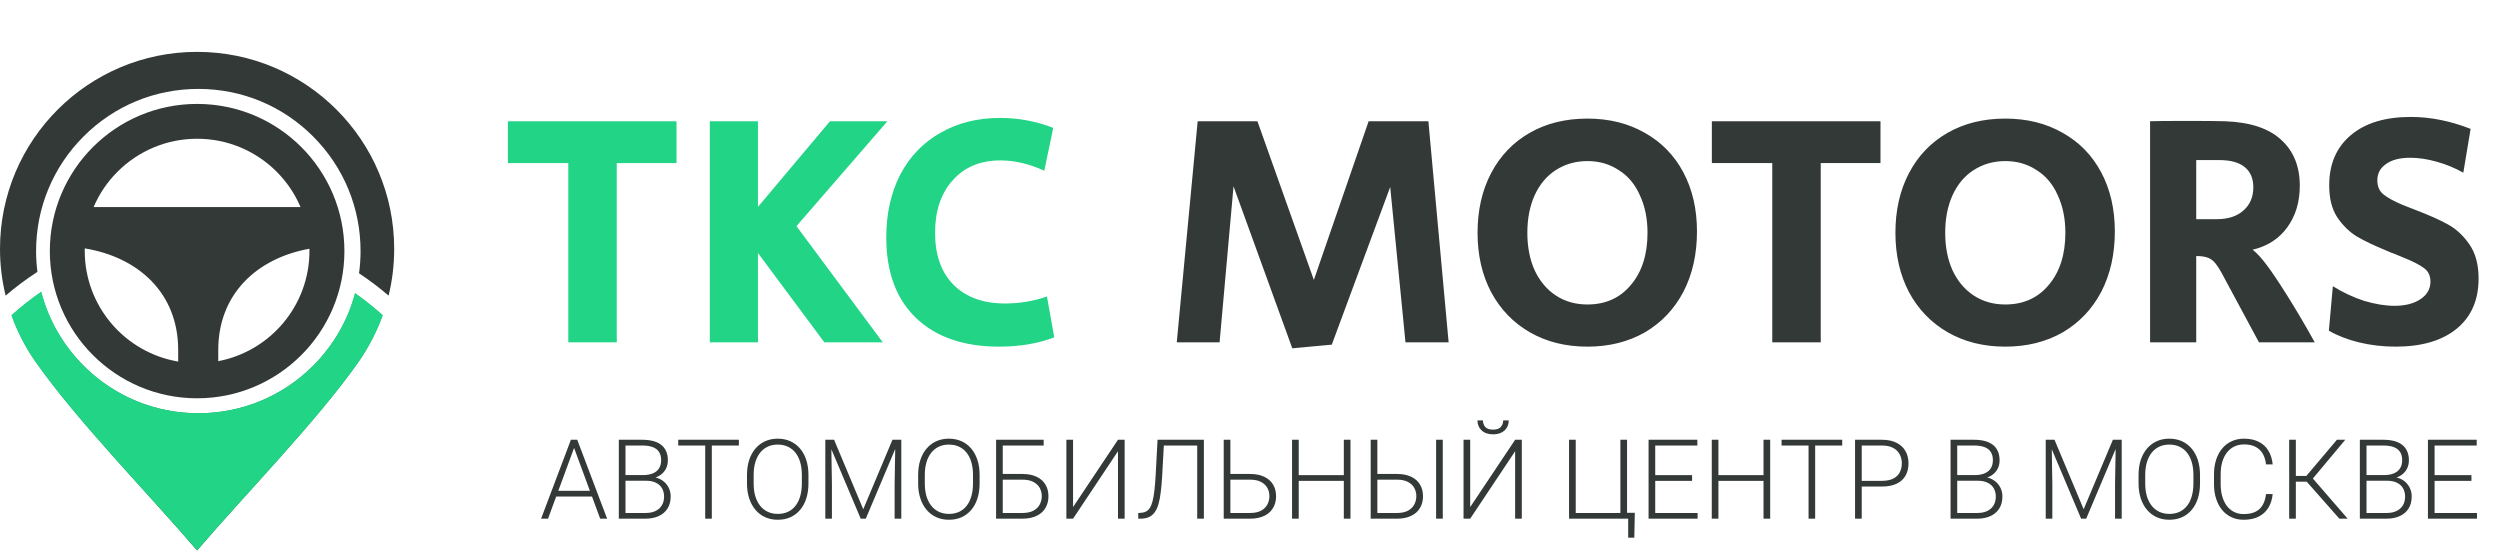
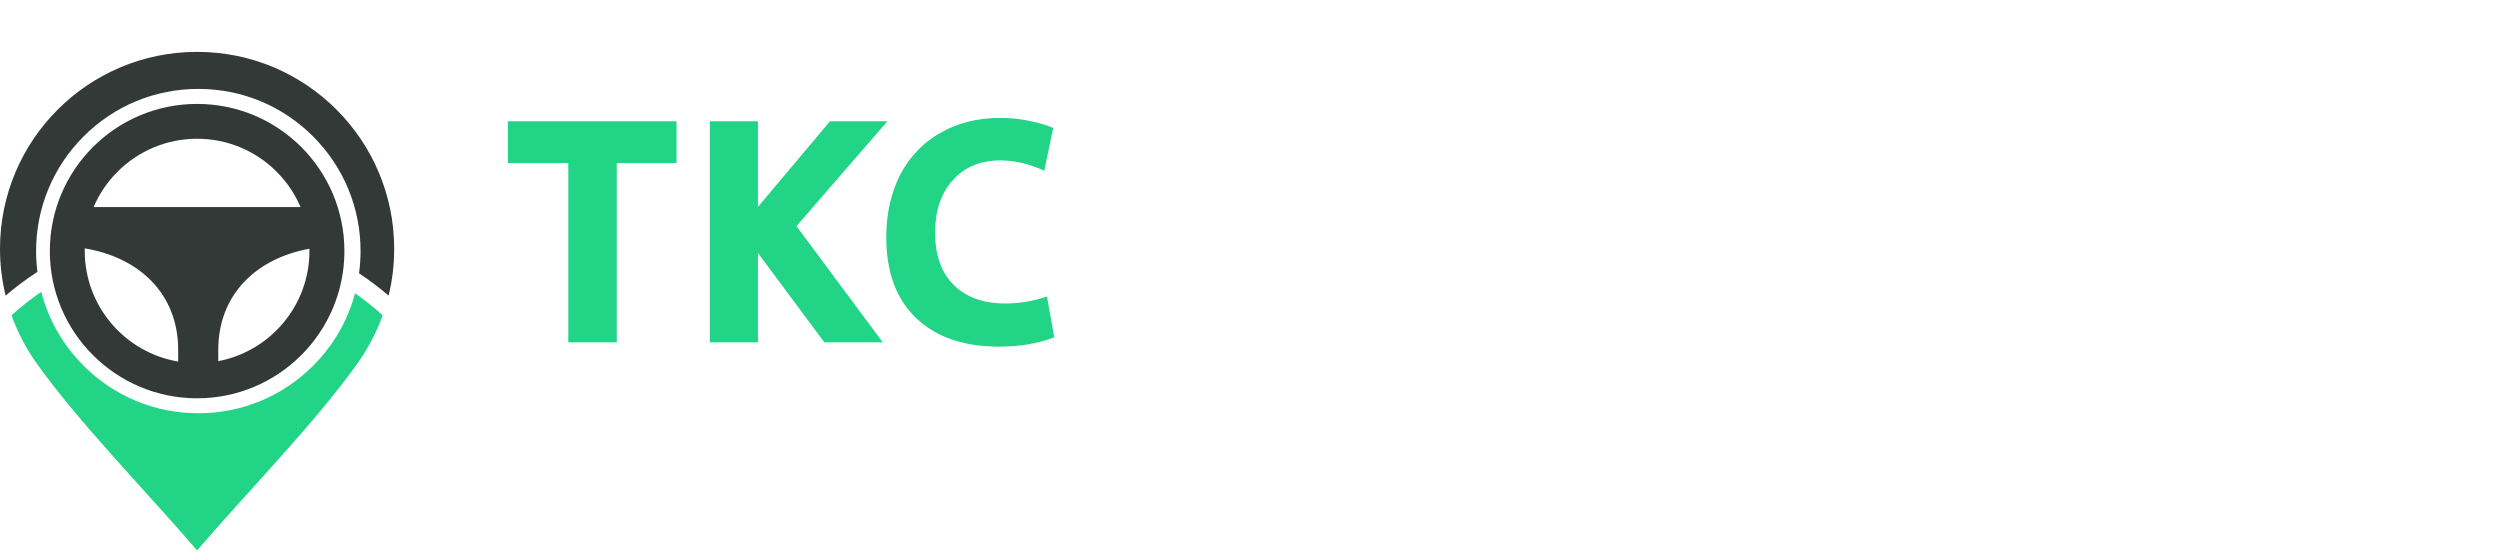
<svg xmlns="http://www.w3.org/2000/svg" width="241" height="54" viewBox="0 0 241 54" fill="none">
  <path d="M54.784 15.72H48.96V11.688H65.216V15.72H59.456V33H54.784V15.72ZM68.427 11.688H73.067V19.944L80.011 11.688H85.547L76.779 21.8L85.1 33H79.468L73.067 24.392V33H68.427V11.688ZM96.317 33.416C92.904 33.416 90.237 32.499 88.317 30.664C86.397 28.829 85.437 26.237 85.437 22.888C85.437 20.605 85.885 18.589 86.781 16.84C87.698 15.091 88.989 13.747 90.653 12.808C92.317 11.848 94.237 11.368 96.413 11.368C98.184 11.368 99.89 11.688 101.533 12.328L100.669 16.456C99.218 15.795 97.81 15.464 96.445 15.464C94.504 15.464 92.968 16.104 91.837 17.384C90.706 18.643 90.141 20.328 90.141 22.44C90.141 24.595 90.738 26.269 91.933 27.464C93.128 28.659 94.781 29.256 96.893 29.256C98.28 29.256 99.624 29.032 100.925 28.584L101.629 32.52C100.072 33.117 98.301 33.416 96.317 33.416Z" fill="#22D485" />
-   <path d="M118.912 17.96L117.568 33H113.44L115.456 11.688H121.216L126.656 26.984L131.936 11.688H137.696L139.648 33H135.488L134.016 18.024L128.384 33.224L124.576 33.576L118.912 17.96ZM153.028 33.416C150.938 33.416 149.092 32.957 147.492 32.04C145.892 31.123 144.644 29.832 143.748 28.168C142.874 26.504 142.436 24.595 142.436 22.44C142.436 20.264 142.874 18.344 143.748 16.68C144.623 15.016 145.86 13.725 147.46 12.808C149.06 11.891 150.916 11.432 153.028 11.432C155.119 11.432 156.964 11.891 158.564 12.808C160.164 13.704 161.402 14.973 162.276 16.616C163.151 18.259 163.588 20.157 163.588 22.312C163.588 24.509 163.151 26.451 162.276 28.136C161.402 29.8 160.164 31.101 158.564 32.04C156.964 32.957 155.119 33.416 153.028 33.416ZM153.028 29.352C154.778 29.352 156.175 28.723 157.22 27.464C158.287 26.205 158.82 24.531 158.82 22.44C158.82 21.075 158.575 19.869 158.084 18.824C157.615 17.757 156.932 16.947 156.036 16.392C155.162 15.816 154.159 15.528 153.028 15.528C151.898 15.528 150.884 15.816 149.988 16.392C149.114 16.947 148.431 17.757 147.94 18.824C147.471 19.869 147.236 21.075 147.236 22.44C147.236 23.805 147.471 25.011 147.94 26.056C148.431 27.101 149.114 27.912 149.988 28.488C150.863 29.064 151.876 29.352 153.028 29.352ZM170.847 15.72H165.023V11.688H181.279V15.72H175.519V33H170.847V15.72ZM193.31 33.416C191.219 33.416 189.374 32.957 187.774 32.04C186.174 31.123 184.926 29.832 184.03 28.168C183.155 26.504 182.718 24.595 182.718 22.44C182.718 20.264 183.155 18.344 184.03 16.68C184.904 15.016 186.142 13.725 187.742 12.808C189.342 11.891 191.198 11.432 193.31 11.432C195.4 11.432 197.246 11.891 198.846 12.808C200.446 13.704 201.683 14.973 202.558 16.616C203.432 18.259 203.87 20.157 203.87 22.312C203.87 24.509 203.432 26.451 202.558 28.136C201.683 29.8 200.446 31.101 198.846 32.04C197.246 32.957 195.4 33.416 193.31 33.416ZM193.31 29.352C195.059 29.352 196.456 28.723 197.502 27.464C198.568 26.205 199.102 24.531 199.102 22.44C199.102 21.075 198.856 19.869 198.366 18.824C197.896 17.757 197.214 16.947 196.318 16.392C195.443 15.816 194.44 15.528 193.31 15.528C192.179 15.528 191.166 15.816 190.27 16.392C189.395 16.947 188.712 17.757 188.222 18.824C187.752 19.869 187.518 21.075 187.518 22.44C187.518 23.805 187.752 25.011 188.222 26.056C188.712 27.101 189.395 27.912 190.27 28.488C191.144 29.064 192.158 29.352 193.31 29.352ZM207.268 11.688C207.908 11.667 209.103 11.656 210.852 11.656C212.623 11.656 213.828 11.667 214.468 11.688C216.9 11.773 218.714 12.371 219.908 13.48C221.103 14.568 221.7 16.04 221.7 17.896C221.7 19.475 221.295 20.819 220.484 21.928C219.695 23.016 218.586 23.731 217.156 24.072C217.604 24.435 218.063 24.936 218.532 25.576C219.002 26.195 219.652 27.165 220.484 28.488C221.359 29.875 222.244 31.379 223.14 33H217.764L214.148 26.28C213.764 25.576 213.412 25.139 213.092 24.968C212.794 24.776 212.335 24.68 211.716 24.68V33H207.268V11.688ZM213.7 21.128C214.788 21.128 215.642 20.851 216.26 20.296C216.9 19.741 217.22 18.995 217.22 18.056C217.22 17.203 216.943 16.552 216.388 16.104C215.834 15.656 215.023 15.432 213.956 15.432H211.716V21.128H213.7ZM230.935 33.416C229.697 33.416 228.513 33.277 227.383 33C226.273 32.723 225.313 32.349 224.503 31.88L224.887 27.592C225.847 28.189 226.849 28.659 227.895 29C228.961 29.32 229.943 29.48 230.839 29.48C231.863 29.48 232.695 29.267 233.335 28.84C233.975 28.413 234.295 27.848 234.295 27.144C234.295 26.568 234.081 26.131 233.655 25.832C233.228 25.512 232.556 25.171 231.639 24.808L230.871 24.488C230.764 24.445 230.647 24.403 230.519 24.36C230.391 24.296 230.241 24.232 230.071 24.168C228.876 23.677 227.916 23.219 227.191 22.792C226.465 22.344 225.836 21.725 225.303 20.936C224.791 20.147 224.535 19.123 224.535 17.864C224.535 15.816 225.228 14.205 226.615 13.032C228.001 11.859 229.932 11.272 232.407 11.272C234.284 11.272 236.204 11.656 238.167 12.424L237.463 16.648C236.673 16.2 235.82 15.848 234.903 15.592C234.007 15.336 233.153 15.208 232.343 15.208C231.34 15.208 230.561 15.411 230.007 15.816C229.452 16.2 229.175 16.723 229.175 17.384C229.175 17.96 229.367 18.408 229.751 18.728C230.135 19.048 230.753 19.389 231.607 19.752L232.919 20.264C234.156 20.733 235.18 21.192 235.991 21.64C236.801 22.088 237.495 22.739 238.071 23.592C238.647 24.424 238.935 25.512 238.935 26.856C238.935 28.925 238.231 30.536 236.823 31.688C235.415 32.84 233.452 33.416 230.935 33.416Z" fill="#323936" />
-   <path d="M55.464 42.847L52.831 50H52.162L55.035 42.393H55.501L55.464 42.847ZM57.857 50L55.218 42.847L55.182 42.393H55.647L58.526 50H57.857ZM57.387 47.315V47.868H53.348V47.315H57.387ZM62.272 46.343H60.13L60.119 45.799H61.963C62.34 45.799 62.66 45.745 62.925 45.638C63.189 45.529 63.39 45.369 63.526 45.157C63.665 44.941 63.734 44.676 63.734 44.363C63.734 44.042 63.667 43.778 63.531 43.569C63.395 43.356 63.191 43.199 62.919 43.098C62.648 42.997 62.306 42.947 61.895 42.947H60.297V50H59.654V42.393H61.895C62.282 42.393 62.629 42.431 62.935 42.508C63.242 42.584 63.503 42.705 63.719 42.868C63.935 43.032 64.099 43.239 64.21 43.49C64.325 43.737 64.382 44.033 64.382 44.378C64.382 44.692 64.313 44.976 64.173 45.23C64.034 45.481 63.837 45.686 63.583 45.846C63.332 46.003 63.031 46.101 62.679 46.139L62.272 46.343ZM62.225 50H59.926L60.255 49.451H62.225C62.601 49.451 62.921 49.389 63.186 49.263C63.454 49.135 63.66 48.952 63.802 48.715C63.945 48.478 64.017 48.196 64.017 47.868C64.017 47.579 63.954 47.32 63.828 47.09C63.703 46.86 63.512 46.679 63.254 46.547C62.996 46.411 62.669 46.343 62.272 46.343H60.939L60.95 45.799H62.836L62.951 45.993C63.292 46.028 63.59 46.134 63.844 46.311C64.102 46.486 64.3 46.707 64.44 46.975C64.583 47.243 64.654 47.538 64.654 47.858C64.654 48.318 64.551 48.708 64.346 49.028C64.144 49.345 63.86 49.587 63.494 49.754C63.132 49.918 62.709 50 62.225 50ZM68.62 42.393V50H67.982V42.393H68.62ZM71.227 42.393V42.947H65.38V42.393H71.227ZM77.935 45.789V46.604C77.935 47.137 77.865 47.619 77.726 48.051C77.59 48.48 77.392 48.847 77.13 49.154C76.873 49.46 76.563 49.695 76.2 49.859C75.838 50.023 75.431 50.105 74.978 50.105C74.535 50.105 74.131 50.023 73.766 49.859C73.403 49.695 73.092 49.46 72.831 49.154C72.569 48.847 72.367 48.48 72.225 48.051C72.082 47.619 72.01 47.137 72.01 46.604V45.789C72.01 45.256 72.08 44.775 72.219 44.347C72.362 43.915 72.564 43.546 72.825 43.239C73.087 42.933 73.398 42.698 73.76 42.534C74.123 42.37 74.525 42.288 74.967 42.288C75.42 42.288 75.828 42.37 76.19 42.534C76.552 42.698 76.864 42.933 77.125 43.239C77.386 43.546 77.587 43.915 77.726 44.347C77.865 44.775 77.935 45.256 77.935 45.789ZM77.298 46.604V45.779C77.298 45.329 77.245 44.925 77.141 44.566C77.04 44.208 76.888 43.901 76.686 43.647C76.488 43.393 76.244 43.198 75.955 43.062C75.666 42.926 75.337 42.858 74.967 42.858C74.609 42.858 74.286 42.926 74.001 43.062C73.715 43.198 73.471 43.393 73.269 43.647C73.071 43.901 72.918 44.208 72.81 44.566C72.705 44.925 72.653 45.329 72.653 45.779V46.604C72.653 47.057 72.705 47.464 72.81 47.827C72.918 48.185 73.073 48.494 73.275 48.751C73.477 49.006 73.72 49.201 74.006 49.337C74.295 49.472 74.619 49.54 74.978 49.54C75.35 49.54 75.68 49.472 75.965 49.337C76.251 49.201 76.493 49.006 76.692 48.751C76.89 48.494 77.04 48.185 77.141 47.827C77.245 47.464 77.298 47.057 77.298 46.604ZM79.758 42.393H80.406L83.217 49.091L86.033 42.393H86.676L83.463 50H82.972L79.758 42.393ZM79.56 42.393H80.129L80.197 46.677V50H79.56V42.393ZM86.315 42.393H86.885V50H86.242V46.677L86.315 42.393ZM94.434 45.789V46.604C94.434 47.137 94.365 47.619 94.225 48.051C94.09 48.48 93.891 48.847 93.63 49.154C93.372 49.46 93.062 49.695 92.7 49.859C92.338 50.023 91.93 50.105 91.477 50.105C91.035 50.105 90.631 50.023 90.265 49.859C89.903 49.695 89.591 49.46 89.33 49.154C89.069 48.847 88.867 48.48 88.724 48.051C88.581 47.619 88.51 47.137 88.51 46.604V45.789C88.51 45.256 88.579 44.775 88.719 44.347C88.861 43.915 89.063 43.546 89.325 43.239C89.586 42.933 89.898 42.698 90.26 42.534C90.622 42.37 91.024 42.288 91.467 42.288C91.919 42.288 92.327 42.37 92.689 42.534C93.052 42.698 93.363 42.933 93.624 43.239C93.886 43.546 94.086 43.915 94.225 44.347C94.365 44.775 94.434 45.256 94.434 45.789ZM93.797 46.604V45.779C93.797 45.329 93.745 44.925 93.64 44.566C93.539 44.208 93.388 43.901 93.186 43.647C92.987 43.393 92.743 43.198 92.454 43.062C92.165 42.926 91.836 42.858 91.467 42.858C91.108 42.858 90.786 42.926 90.5 43.062C90.215 43.198 89.971 43.393 89.769 43.647C89.57 43.901 89.417 44.208 89.309 44.566C89.204 44.925 89.152 45.329 89.152 45.779V46.604C89.152 47.057 89.204 47.464 89.309 47.827C89.417 48.185 89.572 48.494 89.774 48.751C89.976 49.006 90.22 49.201 90.505 49.337C90.794 49.472 91.118 49.54 91.477 49.54C91.85 49.54 92.179 49.472 92.465 49.337C92.75 49.201 92.992 49.006 93.191 48.751C93.389 48.494 93.539 48.185 93.64 47.827C93.745 47.464 93.797 47.057 93.797 46.604ZM100.61 42.393V42.947H96.665V50H96.023V42.393H100.61ZM96.441 45.69H98.546C99.096 45.69 99.558 45.78 99.931 45.961C100.307 46.139 100.591 46.39 100.782 46.714C100.974 47.034 101.07 47.409 101.07 47.837C101.07 48.154 101.016 48.445 100.908 48.709C100.8 48.974 100.639 49.204 100.427 49.399C100.214 49.591 99.951 49.739 99.638 49.843C99.325 49.948 98.96 50 98.546 50H96.023V42.393H96.665V49.451H98.546C98.992 49.451 99.352 49.377 99.627 49.227C99.903 49.074 100.105 48.873 100.234 48.626C100.362 48.379 100.427 48.112 100.427 47.827C100.427 47.544 100.362 47.283 100.234 47.043C100.105 46.803 99.903 46.609 99.627 46.463C99.352 46.313 98.992 46.238 98.546 46.238H96.441V45.69ZM103.442 48.882L107.773 42.393H108.415V50H107.773V43.501L103.442 50H102.799V42.393H103.442V48.882ZM115.542 42.393V42.947H111.817V42.393H115.542ZM116.054 42.393V50H115.411V42.393H116.054ZM111.587 42.393H112.224L112.031 45.909C111.996 46.491 111.951 47.005 111.895 47.45C111.843 47.896 111.77 48.281 111.675 48.605C111.581 48.925 111.458 49.188 111.305 49.394C111.155 49.599 110.968 49.753 110.746 49.854C110.526 49.951 110.26 50 109.946 50H109.727V49.451L109.92 49.441C110.126 49.434 110.303 49.394 110.453 49.321C110.606 49.248 110.735 49.131 110.84 48.971C110.948 48.807 111.036 48.588 111.106 48.312C111.179 48.037 111.238 47.696 111.284 47.288C111.332 46.881 111.372 46.395 111.404 45.831L111.587 42.393ZM118.384 45.69H120.489C121.04 45.69 121.501 45.78 121.874 45.961C122.25 46.139 122.534 46.39 122.726 46.714C122.917 47.034 123.013 47.409 123.013 47.837C123.013 48.154 122.959 48.445 122.851 48.709C122.743 48.974 122.583 49.204 122.37 49.399C122.158 49.591 121.895 49.739 121.581 49.843C121.268 49.948 120.904 50 120.489 50H117.966V42.393H118.609V49.451H120.489C120.935 49.451 121.296 49.377 121.571 49.227C121.846 49.074 122.048 48.873 122.177 48.626C122.306 48.379 122.37 48.112 122.37 47.827C122.37 47.544 122.306 47.283 122.177 47.043C122.048 46.803 121.846 46.609 121.571 46.463C121.296 46.313 120.935 46.238 120.489 46.238H118.384V45.69ZM129.669 45.805V46.353H125.045V45.805H129.669ZM125.197 42.393V50H124.554V42.393H125.197ZM130.186 42.393V50H129.544V42.393H130.186ZM132.548 45.69H134.659C135.209 45.69 135.67 45.78 136.043 45.961C136.419 46.139 136.701 46.39 136.889 46.714C137.081 47.034 137.177 47.409 137.177 47.837C137.177 48.154 137.123 48.445 137.015 48.709C136.907 48.974 136.747 49.204 136.534 49.399C136.322 49.591 136.059 49.739 135.745 49.843C135.432 49.948 135.07 50 134.659 50H132.135V42.393H132.778V49.451H134.659C135.101 49.451 135.46 49.377 135.735 49.227C136.01 49.074 136.212 48.873 136.341 48.626C136.47 48.379 136.534 48.112 136.534 47.827C136.534 47.544 136.47 47.283 136.341 47.043C136.212 46.803 136.01 46.609 135.735 46.463C135.46 46.313 135.101 46.238 134.659 46.238H132.548V45.69ZM139.084 42.393V50H138.441V42.393H139.084ZM141.727 48.882L146.059 42.393H146.701V50H146.059V43.501L141.727 50H141.085V42.393H141.727V48.882ZM144.909 40.528H145.442C145.442 40.789 145.381 41.021 145.259 41.223C145.141 41.425 144.968 41.583 144.742 41.698C144.516 41.813 144.247 41.87 143.937 41.87C143.471 41.87 143.102 41.745 142.83 41.494C142.562 41.244 142.428 40.921 142.428 40.528H142.955C142.955 40.768 143.028 40.977 143.175 41.155C143.324 41.329 143.579 41.416 143.937 41.416C144.286 41.416 144.535 41.327 144.685 41.15C144.834 40.972 144.909 40.765 144.909 40.528ZM157.595 49.436L157.548 51.834H156.957V50H156.21V49.436H157.595ZM151.257 50V42.393H151.9V49.451H156.205V42.393H156.847V50H151.257ZM163.65 49.451V50H159.371V49.451H163.65ZM159.564 42.393V50H158.922V42.393H159.564ZM163.117 45.805V46.353H159.371V45.805H163.117ZM163.624 42.393V42.947H159.371V42.393H163.624ZM170.128 45.805V46.353H165.505V45.805H170.128ZM165.656 42.393V50H165.014V42.393H165.656ZM170.646 42.393V50H170.003V42.393H170.646ZM174.982 42.393V50H174.345V42.393H174.982ZM177.589 42.393V42.947H171.743V42.393H177.589ZM181.414 46.902H179.245V46.353H181.414C181.866 46.353 182.234 46.28 182.516 46.134C182.802 45.984 183.009 45.782 183.138 45.528C183.27 45.273 183.336 44.988 183.336 44.671C183.336 44.361 183.27 44.075 183.138 43.814C183.009 43.553 182.802 43.344 182.516 43.187C182.234 43.027 181.866 42.947 181.414 42.947H179.47V50H178.827V42.393H181.414C181.971 42.393 182.439 42.489 182.819 42.68C183.202 42.872 183.491 43.138 183.686 43.48C183.881 43.821 183.979 44.215 183.979 44.66C183.979 45.127 183.881 45.529 183.686 45.867C183.491 46.202 183.204 46.458 182.824 46.635C182.445 46.813 181.974 46.902 181.414 46.902ZM190.651 46.343H188.509L188.498 45.799H190.342C190.719 45.799 191.039 45.745 191.304 45.638C191.568 45.529 191.769 45.369 191.905 45.157C192.044 44.941 192.114 44.676 192.114 44.363C192.114 44.042 192.046 43.778 191.91 43.569C191.774 43.356 191.57 43.199 191.299 43.098C191.027 42.997 190.686 42.947 190.275 42.947H188.676V50H188.033V42.393H190.275C190.661 42.393 191.008 42.431 191.314 42.508C191.621 42.584 191.882 42.705 192.098 42.868C192.314 43.032 192.478 43.239 192.589 43.49C192.704 43.737 192.761 44.033 192.761 44.378C192.761 44.692 192.692 44.976 192.552 45.23C192.413 45.481 192.216 45.686 191.962 45.846C191.711 46.003 191.41 46.101 191.058 46.139L190.651 46.343ZM190.604 50H188.305L188.634 49.451H190.604C190.98 49.451 191.3 49.389 191.565 49.263C191.833 49.135 192.039 48.952 192.181 48.715C192.324 48.478 192.396 48.196 192.396 47.868C192.396 47.579 192.333 47.32 192.208 47.09C192.082 46.86 191.891 46.679 191.633 46.547C191.375 46.411 191.048 46.343 190.651 46.343H189.318L189.329 45.799H191.215L191.33 45.993C191.671 46.028 191.969 46.134 192.223 46.311C192.481 46.486 192.68 46.707 192.819 46.975C192.962 47.243 193.033 47.538 193.033 47.858C193.033 48.318 192.93 48.708 192.725 49.028C192.523 49.345 192.239 49.587 191.873 49.754C191.511 49.918 191.088 50 190.604 50ZM197.406 42.393H198.054L200.865 49.091L203.681 42.393H204.323L201.11 50H200.619L197.406 42.393ZM197.208 42.393H197.777L197.845 46.677V50H197.208V42.393ZM203.963 42.393H204.532V50H203.89V46.677L203.963 42.393ZM212.082 45.789V46.604C212.082 47.137 212.012 47.619 211.873 48.051C211.737 48.48 211.539 48.847 211.277 49.154C211.02 49.46 210.71 49.695 210.347 49.859C209.985 50.023 209.578 50.105 209.125 50.105C208.683 50.105 208.279 50.023 207.913 49.859C207.551 49.695 207.239 49.46 206.978 49.154C206.716 48.847 206.514 48.48 206.372 48.051C206.229 47.619 206.157 47.137 206.157 46.604V45.789C206.157 45.256 206.227 44.775 206.366 44.347C206.509 43.915 206.711 43.546 206.972 43.239C207.234 42.933 207.545 42.698 207.908 42.534C208.27 42.37 208.672 42.288 209.114 42.288C209.567 42.288 209.975 42.37 210.337 42.534C210.699 42.698 211.011 42.933 211.272 43.239C211.533 43.546 211.734 43.915 211.873 44.347C212.012 44.775 212.082 45.256 212.082 45.789ZM211.445 46.604V45.779C211.445 45.329 211.392 44.925 211.288 44.566C211.187 44.208 211.035 43.901 210.833 43.647C210.635 43.393 210.391 43.198 210.102 43.062C209.813 42.926 209.484 42.858 209.114 42.858C208.756 42.858 208.434 42.926 208.148 43.062C207.862 43.198 207.618 43.393 207.416 43.647C207.218 43.901 207.065 44.208 206.957 44.566C206.852 44.925 206.8 45.329 206.8 45.779V46.604C206.8 47.057 206.852 47.464 206.957 47.827C207.065 48.185 207.22 48.494 207.422 48.751C207.624 49.006 207.868 49.201 208.153 49.337C208.442 49.472 208.766 49.54 209.125 49.54C209.498 49.54 209.827 49.472 210.112 49.337C210.398 49.201 210.64 49.006 210.839 48.751C211.037 48.494 211.187 48.185 211.288 47.827C211.392 47.464 211.445 47.057 211.445 46.604ZM218.446 47.628H219.088C219.036 48.14 218.895 48.582 218.665 48.955C218.435 49.324 218.122 49.608 217.725 49.807C217.328 50.005 216.849 50.105 216.288 50.105C215.856 50.105 215.464 50.023 215.112 49.859C214.764 49.695 214.464 49.464 214.214 49.164C213.963 48.861 213.77 48.499 213.634 48.077C213.498 47.656 213.43 47.187 213.43 46.672V45.721C213.43 45.206 213.498 44.739 213.634 44.321C213.77 43.899 213.965 43.537 214.219 43.234C214.473 42.931 214.778 42.698 215.133 42.534C215.488 42.37 215.889 42.288 216.335 42.288C216.875 42.288 217.341 42.388 217.735 42.586C218.129 42.781 218.439 43.063 218.665 43.433C218.895 43.802 219.036 44.248 219.088 44.77H218.446C218.397 44.359 218.289 44.011 218.122 43.725C217.954 43.44 217.723 43.222 217.427 43.072C217.134 42.919 216.77 42.842 216.335 42.842C215.98 42.842 215.663 42.91 215.384 43.046C215.105 43.182 214.868 43.377 214.673 43.631C214.478 43.882 214.329 44.183 214.224 44.535C214.123 44.887 214.073 45.279 214.073 45.711V46.672C214.073 47.09 214.121 47.475 214.219 47.827C214.316 48.178 214.459 48.483 214.647 48.741C214.839 48.999 215.072 49.199 215.347 49.342C215.623 49.484 215.936 49.556 216.288 49.556C216.737 49.556 217.112 49.484 217.411 49.342C217.714 49.195 217.949 48.98 218.116 48.694C218.284 48.408 218.393 48.053 218.446 47.628ZM221.319 42.393V50H220.677V42.393H221.319ZM226.084 42.393L222.709 46.432H221.063L221.006 45.878H222.333L225.279 42.393H226.084ZM225.514 50L222.301 46.358L222.672 45.794L226.314 50H225.514ZM230.107 46.343H227.965L227.954 45.799H229.799C230.175 45.799 230.495 45.745 230.76 45.638C231.025 45.529 231.225 45.369 231.361 45.157C231.5 44.941 231.57 44.676 231.57 44.363C231.57 44.042 231.502 43.778 231.366 43.569C231.23 43.356 231.026 43.199 230.755 43.098C230.483 42.997 230.142 42.947 229.731 42.947H228.132V50H227.489V42.393H229.731C230.117 42.393 230.464 42.431 230.77 42.508C231.077 42.584 231.338 42.705 231.554 42.868C231.77 43.032 231.934 43.239 232.045 43.49C232.16 43.737 232.218 44.033 232.218 44.378C232.218 44.692 232.148 44.976 232.009 45.23C231.869 45.481 231.673 45.686 231.418 45.846C231.168 46.003 230.866 46.101 230.514 46.139L230.107 46.343ZM230.06 50H227.761L228.09 49.451H230.06C230.436 49.451 230.757 49.389 231.021 49.263C231.289 49.135 231.495 48.952 231.638 48.715C231.781 48.478 231.852 48.196 231.852 47.868C231.852 47.579 231.789 47.32 231.664 47.09C231.538 46.86 231.347 46.679 231.089 46.547C230.831 46.411 230.504 46.343 230.107 46.343H228.775L228.785 45.799H230.671L230.786 45.993C231.127 46.028 231.425 46.134 231.68 46.311C231.937 46.486 232.136 46.707 232.275 46.975C232.418 47.243 232.489 47.538 232.489 47.858C232.489 48.318 232.387 48.708 232.181 49.028C231.979 49.345 231.695 49.587 231.329 49.754C230.967 49.918 230.544 50 230.06 50ZM238.78 49.451V50H234.501V49.451H238.78ZM234.694 42.393V50H234.052V42.393H234.694ZM238.247 45.805V46.353H234.501V45.805H238.247ZM238.754 42.393V42.947H234.501V42.393H238.754Z" fill="#323936" />
  <g clip-path="url(#clip0_1639_6)">
-     <path fill-rule="evenodd" clip-rule="evenodd" d="M3.459 34.919C7.496 40.643 14.271 47.542 19 53.059C23.724 47.542 30.503 40.643 34.541 34.919C35.534 33.491 36.319 31.975 36.893 30.395C36.053 29.629 35.158 28.923 34.229 28.266C33.528 30.889 32.154 33.289 30.182 35.26C27.227 38.213 23.299 39.838 19.123 39.838C14.947 39.838 11.019 38.213 8.064 35.26C6.058 33.254 4.664 30.8 3.977 28.128C2.969 28.819 2.016 29.575 1.111 30.395C1.68 31.99 2.465 33.511 3.459 34.919Z" fill="url(#paint0_linear_1639_6)" />
    <path fill-rule="evenodd" clip-rule="evenodd" d="M3.459 34.919C7.496 40.643 14.271 47.542 19 53.059C23.724 47.542 30.503 40.643 34.541 34.919C35.534 33.491 36.319 31.975 36.893 30.395C36.053 29.629 35.158 28.923 34.229 28.266C33.528 30.889 32.154 33.289 30.182 35.26C27.227 38.213 23.299 39.838 19.123 39.838C14.947 39.838 11.019 38.213 8.064 35.26C6.058 33.254 4.664 30.8 3.977 28.128C2.969 28.819 2.016 29.575 1.111 30.395C1.68 31.99 2.465 33.511 3.459 34.919Z" fill="#22D485" />
    <path fill-rule="evenodd" clip-rule="evenodd" d="M3.607 26.207C3.523 25.55 3.479 24.883 3.479 24.207C3.479 20.034 5.105 16.107 8.06 13.149C11.015 10.195 14.943 8.571 19.119 8.571C23.299 8.571 27.228 10.195 30.178 13.149C33.133 16.102 34.758 20.029 34.758 24.207C34.758 24.928 34.709 25.644 34.61 26.345C35.603 27.002 36.557 27.723 37.461 28.498C37.817 27.042 38 25.54 38 23.989C38 13.505 29.496 5 19 5C8.504 5 0 13.505 0 23.989C0 25.52 0.183 27.032 0.544 28.498C1.507 27.669 2.53 26.903 3.607 26.207Z" fill="#323936" />
    <path fill-rule="evenodd" clip-rule="evenodd" d="M26.664 16.547C25.666 15.549 24.47 14.744 23.145 14.196C21.871 13.667 20.472 13.376 19 13.376C17.532 13.376 16.134 13.667 14.854 14.196C13.529 14.744 12.338 15.549 11.335 16.547C10.357 17.52 9.571 18.68 9.023 19.964H28.971C28.428 18.68 27.637 17.524 26.664 16.547ZM8.963 14.171C11.533 11.603 15.081 10.018 19 10.018C22.918 10.018 26.471 11.603 29.041 14.171C31.61 16.739 33.201 20.29 33.201 24.207C33.201 28.123 31.61 31.669 29.041 34.237C26.471 36.805 22.923 38.396 19 38.396C15.081 38.396 11.533 36.805 8.963 34.237C6.394 31.669 4.803 28.123 4.803 24.207C4.803 20.29 6.394 16.739 8.963 14.171ZM8.173 23.945C8.173 24.024 8.168 24.103 8.168 24.182C8.168 29.54 12.062 33.985 17.176 34.855V33.738C17.181 28.237 13.317 24.789 8.173 23.945ZM21.045 34.815C26.051 33.857 29.831 29.466 29.831 24.182C29.831 24.113 29.831 24.049 29.826 23.979C24.771 24.888 21.04 28.345 21.04 33.738V34.815H21.045Z" fill="#323936" />
  </g>
  <defs>
    <linearGradient id="paint0_linear_1639_6" x1="19.422" y1="71.289" x2="16.889" y2="26.533" gradientUnits="userSpaceOnUse">
      <stop />
      <stop offset="1" stop-color="#22D485" />
    </linearGradient>
    <clipPath id="clip0_1639_6">
      <rect width="38" height="48.059" fill="white" transform="translate(0 5)" />
    </clipPath>
  </defs>
</svg>